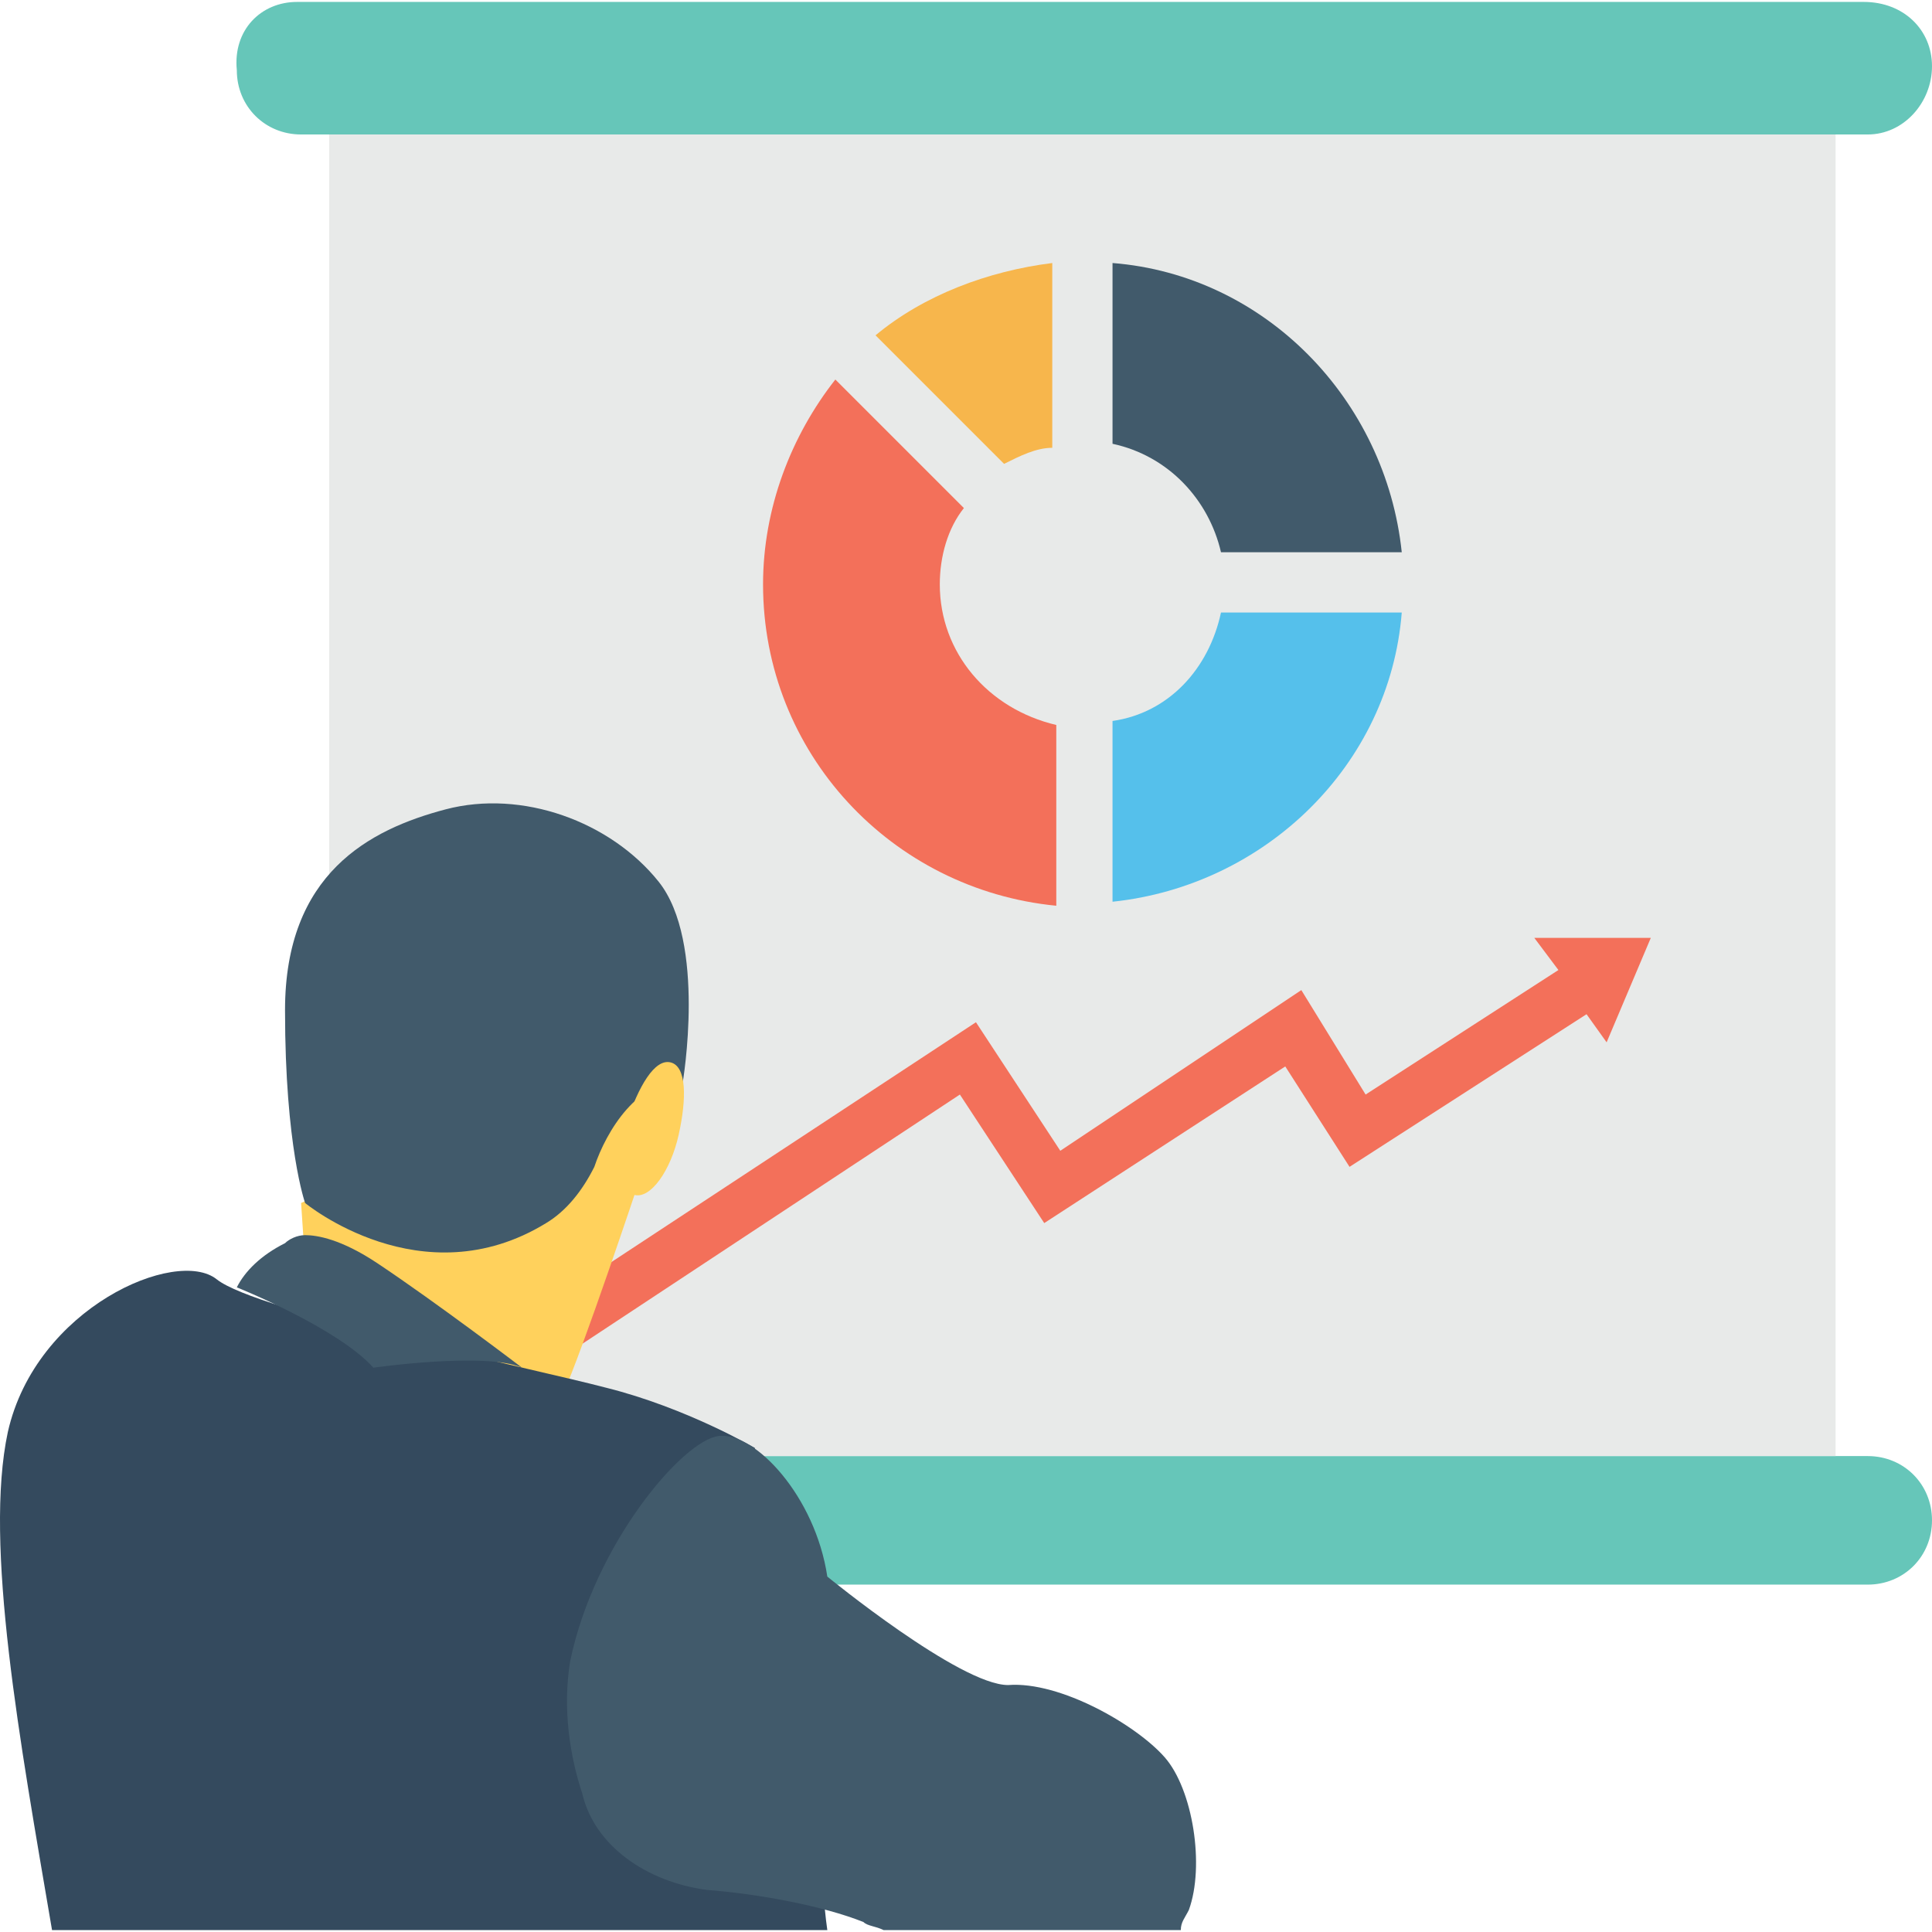
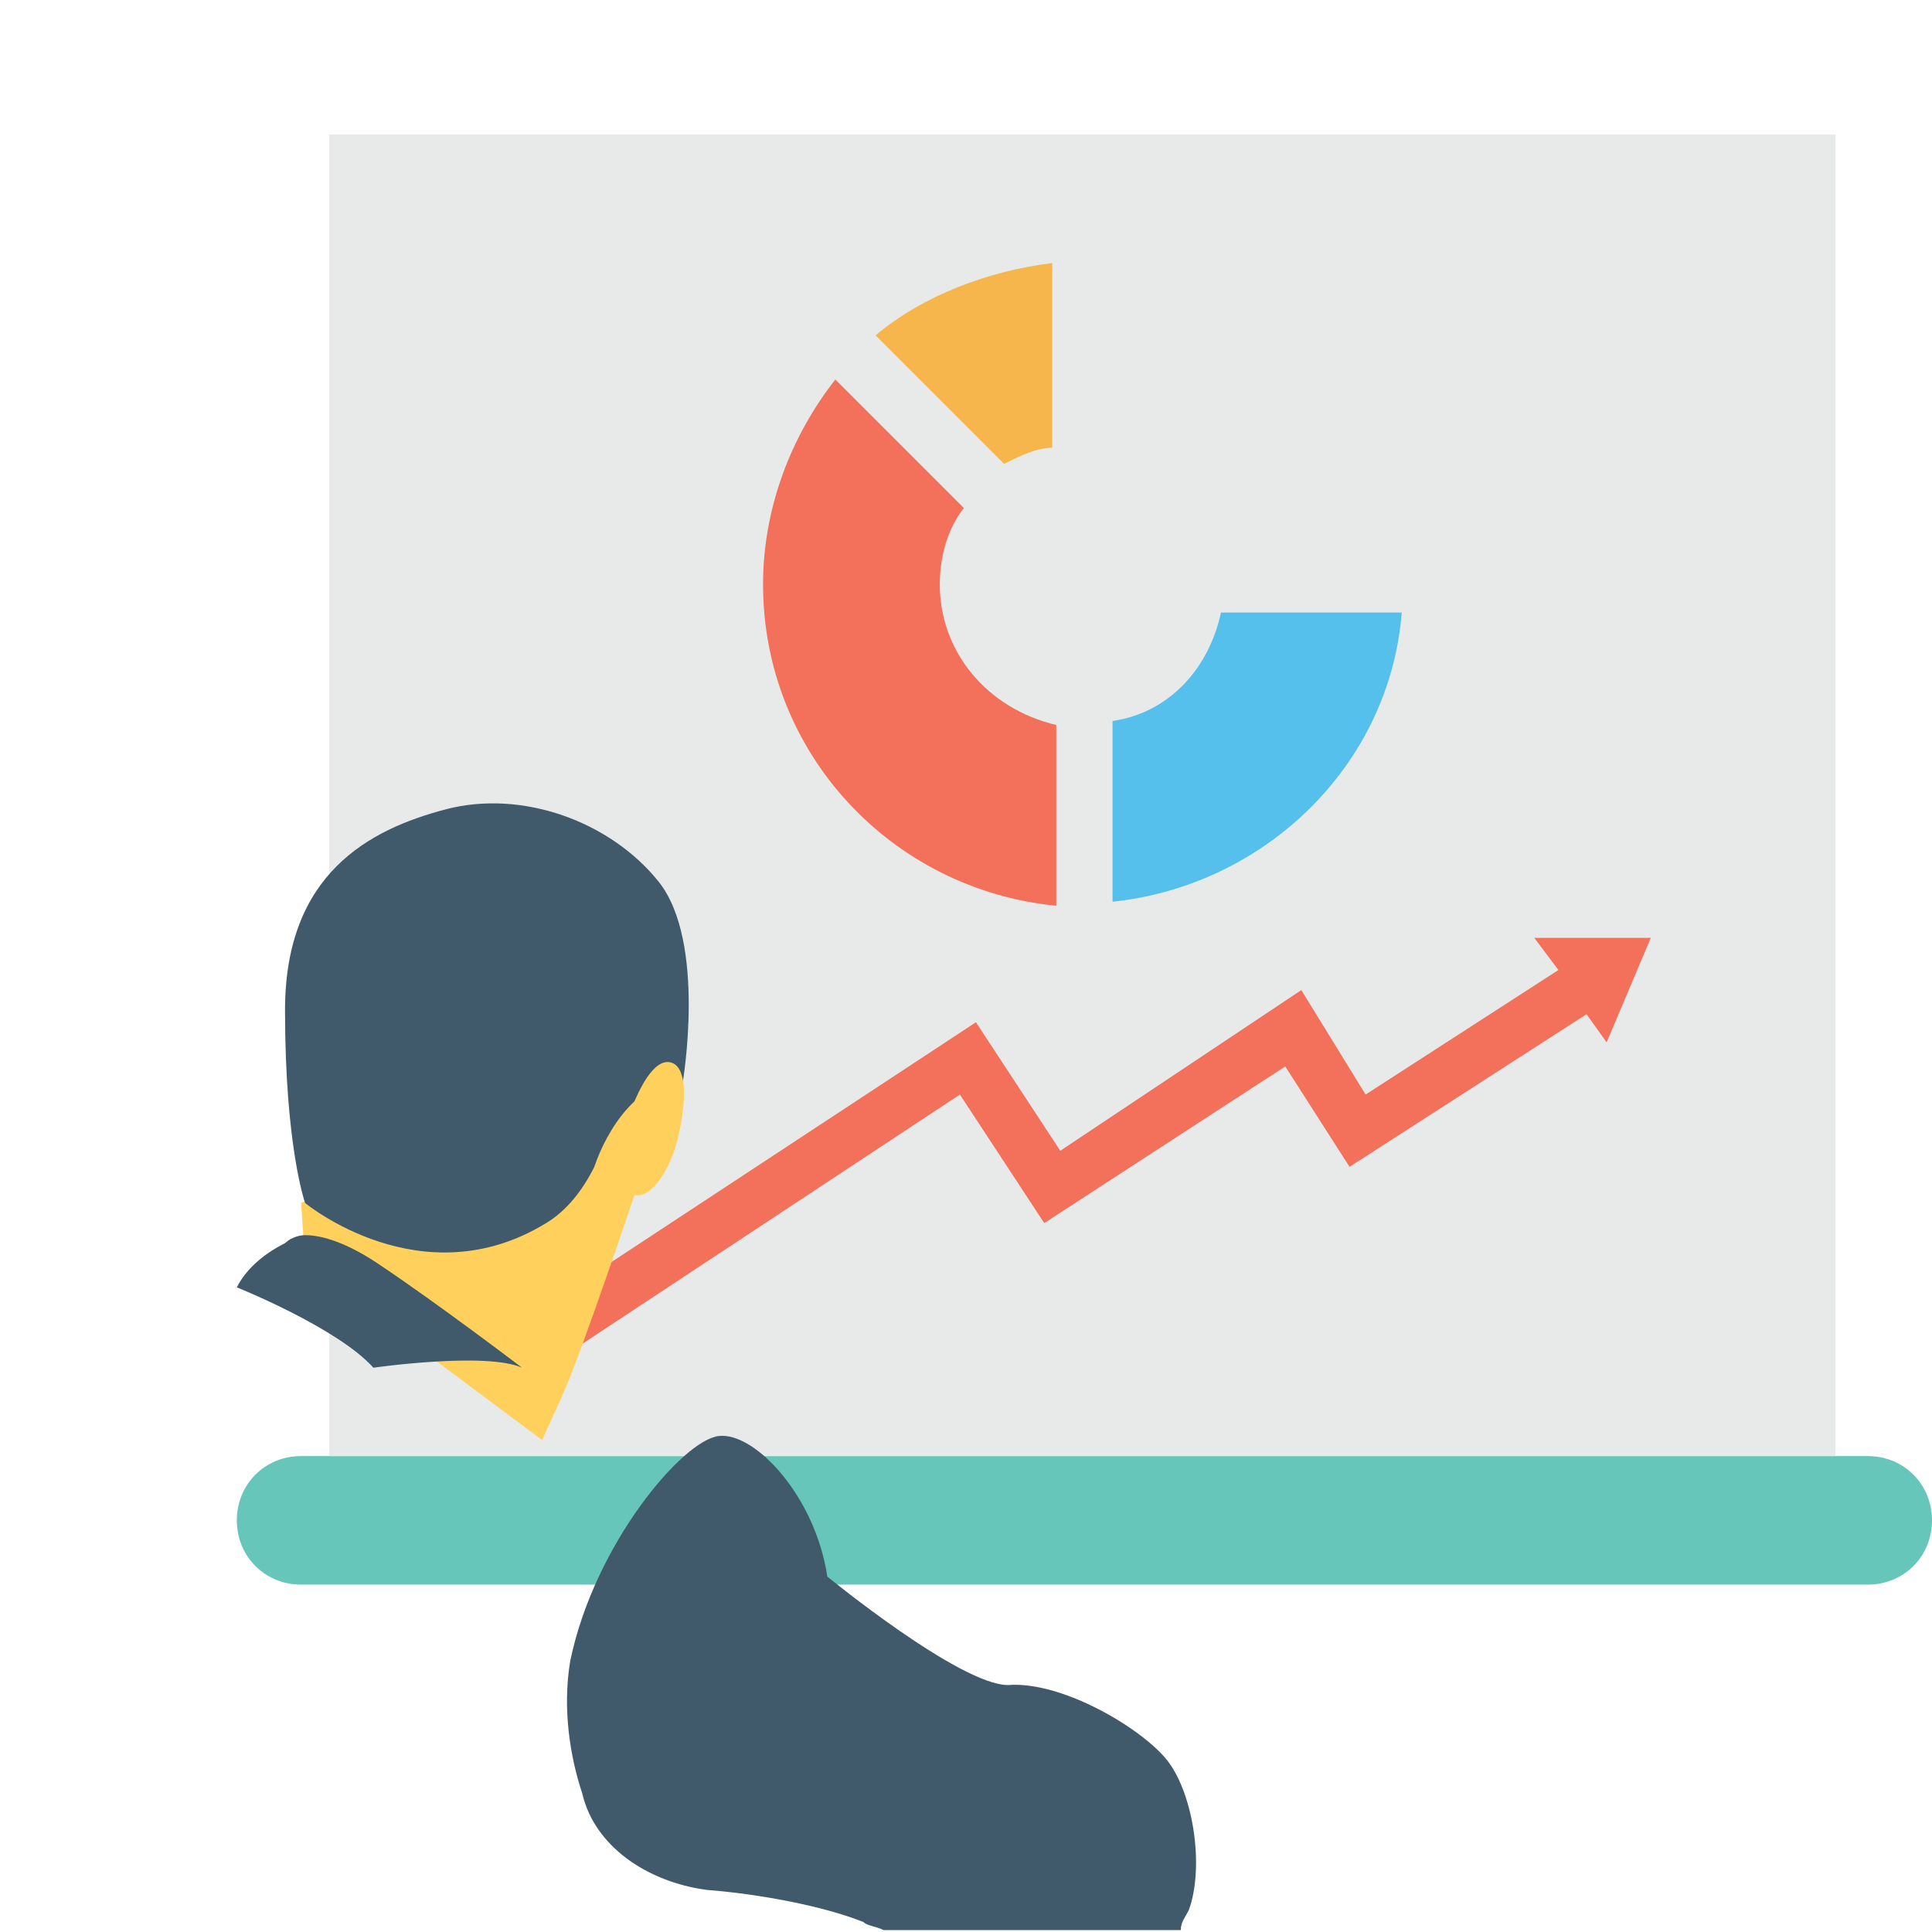
<svg xmlns="http://www.w3.org/2000/svg" version="1.1" id="Capa_1" x="0px" y="0px" viewBox="0 0 513.018 513.018" style="enable-background: new 0 0 513.018 513.018;" xml:space="preserve">
  <g>
-     <path style="fill: #66C6B9;" d="M495.951,35.709h-416c-9.6,0-17.067-7.467-17.067-17.067l0,0c-1.067-10.667,6.4-18.133,16-18.133   h416c10.667,0,18.133,7.467,18.133,17.067l0,0C513.018,27.176,505.551,35.709,495.951,35.709z" />
    <path style="fill: #66C6B9;" d="M495.951,420.776h-416c-9.6,0-17.067-7.467-17.067-17.067l0,0c0-9.6,7.467-17.067,17.067-17.067h416   c9.6,0,17.067,7.467,17.067,17.067l0,0C513.018,413.309,505.551,420.776,495.951,420.776z" />
  </g>
  <rect x="87.418" y="35.709" style="fill: #E8EAE9;" width="400" height="350.933" />
  <polygon style="fill: #F3705A;" points="426.618,276.776 421.285,269.309 358.351,309.842 341.285,283.176 277.285,324.776   254.885,290.642 145.018,363.176 137.551,351.442 259.151,271.442 281.551,305.576 345.551,262.909 362.618,290.642   413.818,257.576 407.418,249.042 438.351,249.042 " />
  <path style="fill: #FFD15C;" d="M169.551,314.109c0,0-14.933,44.8-20.267,56.533c-5.333,11.733-5.333,11.733-5.333,11.733  l-62.933-46.933l-1.067-16l89.6-41.6c0,0,4.267,20.267,3.2,26.667C172.751,310.909,169.551,314.109,169.551,314.109z" />
-   <path style="fill: #344A5E;" d="M219.685,512.509c-1.067-7.467-1.067-12.8-1.067-12.8c-51.2-18.133-18.133-115.2-18.133-115.2  s-18.133-10.667-39.467-16c-20.267-5.333-92.8-20.267-103.467-28.8s-48,7.467-55.467,40.533c-6.4,29.867,3.2,82.133,11.733,132.267  H219.685z" />
  <g>
    <path style="fill: #415A6B;" d="M187.685,501.842c13.867,1.067,30.933,4.267,41.6,8.533c1.067,1.067,3.2,1.067,5.333,2.133h78.933   c0-2.133,1.067-3.2,2.133-5.333c4.267-11.733,1.067-32-6.4-40.533s-27.733-20.267-41.6-19.2c-12.8,0-48-28.8-48-28.8   c-3.2-21.333-19.2-38.4-28.8-37.333c-9.6,1.067-33.067,28.8-39.467,59.733c-2.133,12.8,0,25.6,3.2,35.2   C157.818,490.109,171.685,499.709,187.685,501.842z" />
    <path style="fill: #415A6B;" d="M62.885,341.842c0,0,26.667,10.667,36.267,21.333c0,0,29.867-4.267,39.467,0   c0,0-22.4-17.067-38.4-27.733c-9.6-6.4-16-7.467-19.2-7.467c-2.133,0-4.267,1.067-5.333,2.133   C69.285,333.309,65.018,337.576,62.885,341.842z" />
    <path style="fill: #415A6B;" d="M81.018,319.442c0,0,30.933,25.6,64,5.333c5.333-3.2,9.6-8.533,12.8-14.933   c3.2-9.6,11.733-23.467,23.467-22.4c0,0,6.4-37.333-6.4-53.333c-12.8-16-36.267-24.533-56.533-19.2   c-20.267,5.333-42.667,17.067-42.667,53.333S81.018,319.442,81.018,319.442z" />
  </g>
  <path style="fill: #FFD15C;" d="M180.218,301.309c-2.133,9.6-7.467,17.067-11.733,16c-4.267-1.067-5.333-9.6-2.133-19.2  c3.2-9.6,7.467-17.067,11.733-16C182.351,283.176,182.351,291.709,180.218,301.309z" />
  <path style="fill: #F7B64C;" d="M279.418,118.909V69.842c-17.067,2.133-34.133,8.533-46.933,19.2l34.133,34.133  C270.885,121.042,275.151,118.909,279.418,118.909z" />
-   <path style="fill: #415A6B;" d="M324.218,146.642h48c-4.267-40.533-36.267-73.6-76.8-76.8v48  C310.351,121.042,321.018,132.776,324.218,146.642z" />
  <path style="fill: #55C0EB;" d="M295.418,191.442v48c40.533-4.267,73.6-36.267,76.8-76.8h-48  C321.018,177.576,310.351,189.309,295.418,191.442z" />
  <path style="fill: #F3705A;" d="M249.551,155.176c0-7.467,2.133-14.933,6.4-20.267l-34.133-34.133  c-11.733,14.933-19.2,34.133-19.2,54.4c0,44.8,34.133,81.067,77.867,85.333v-48C262.351,188.242,249.551,173.309,249.551,155.176z" />
</svg>